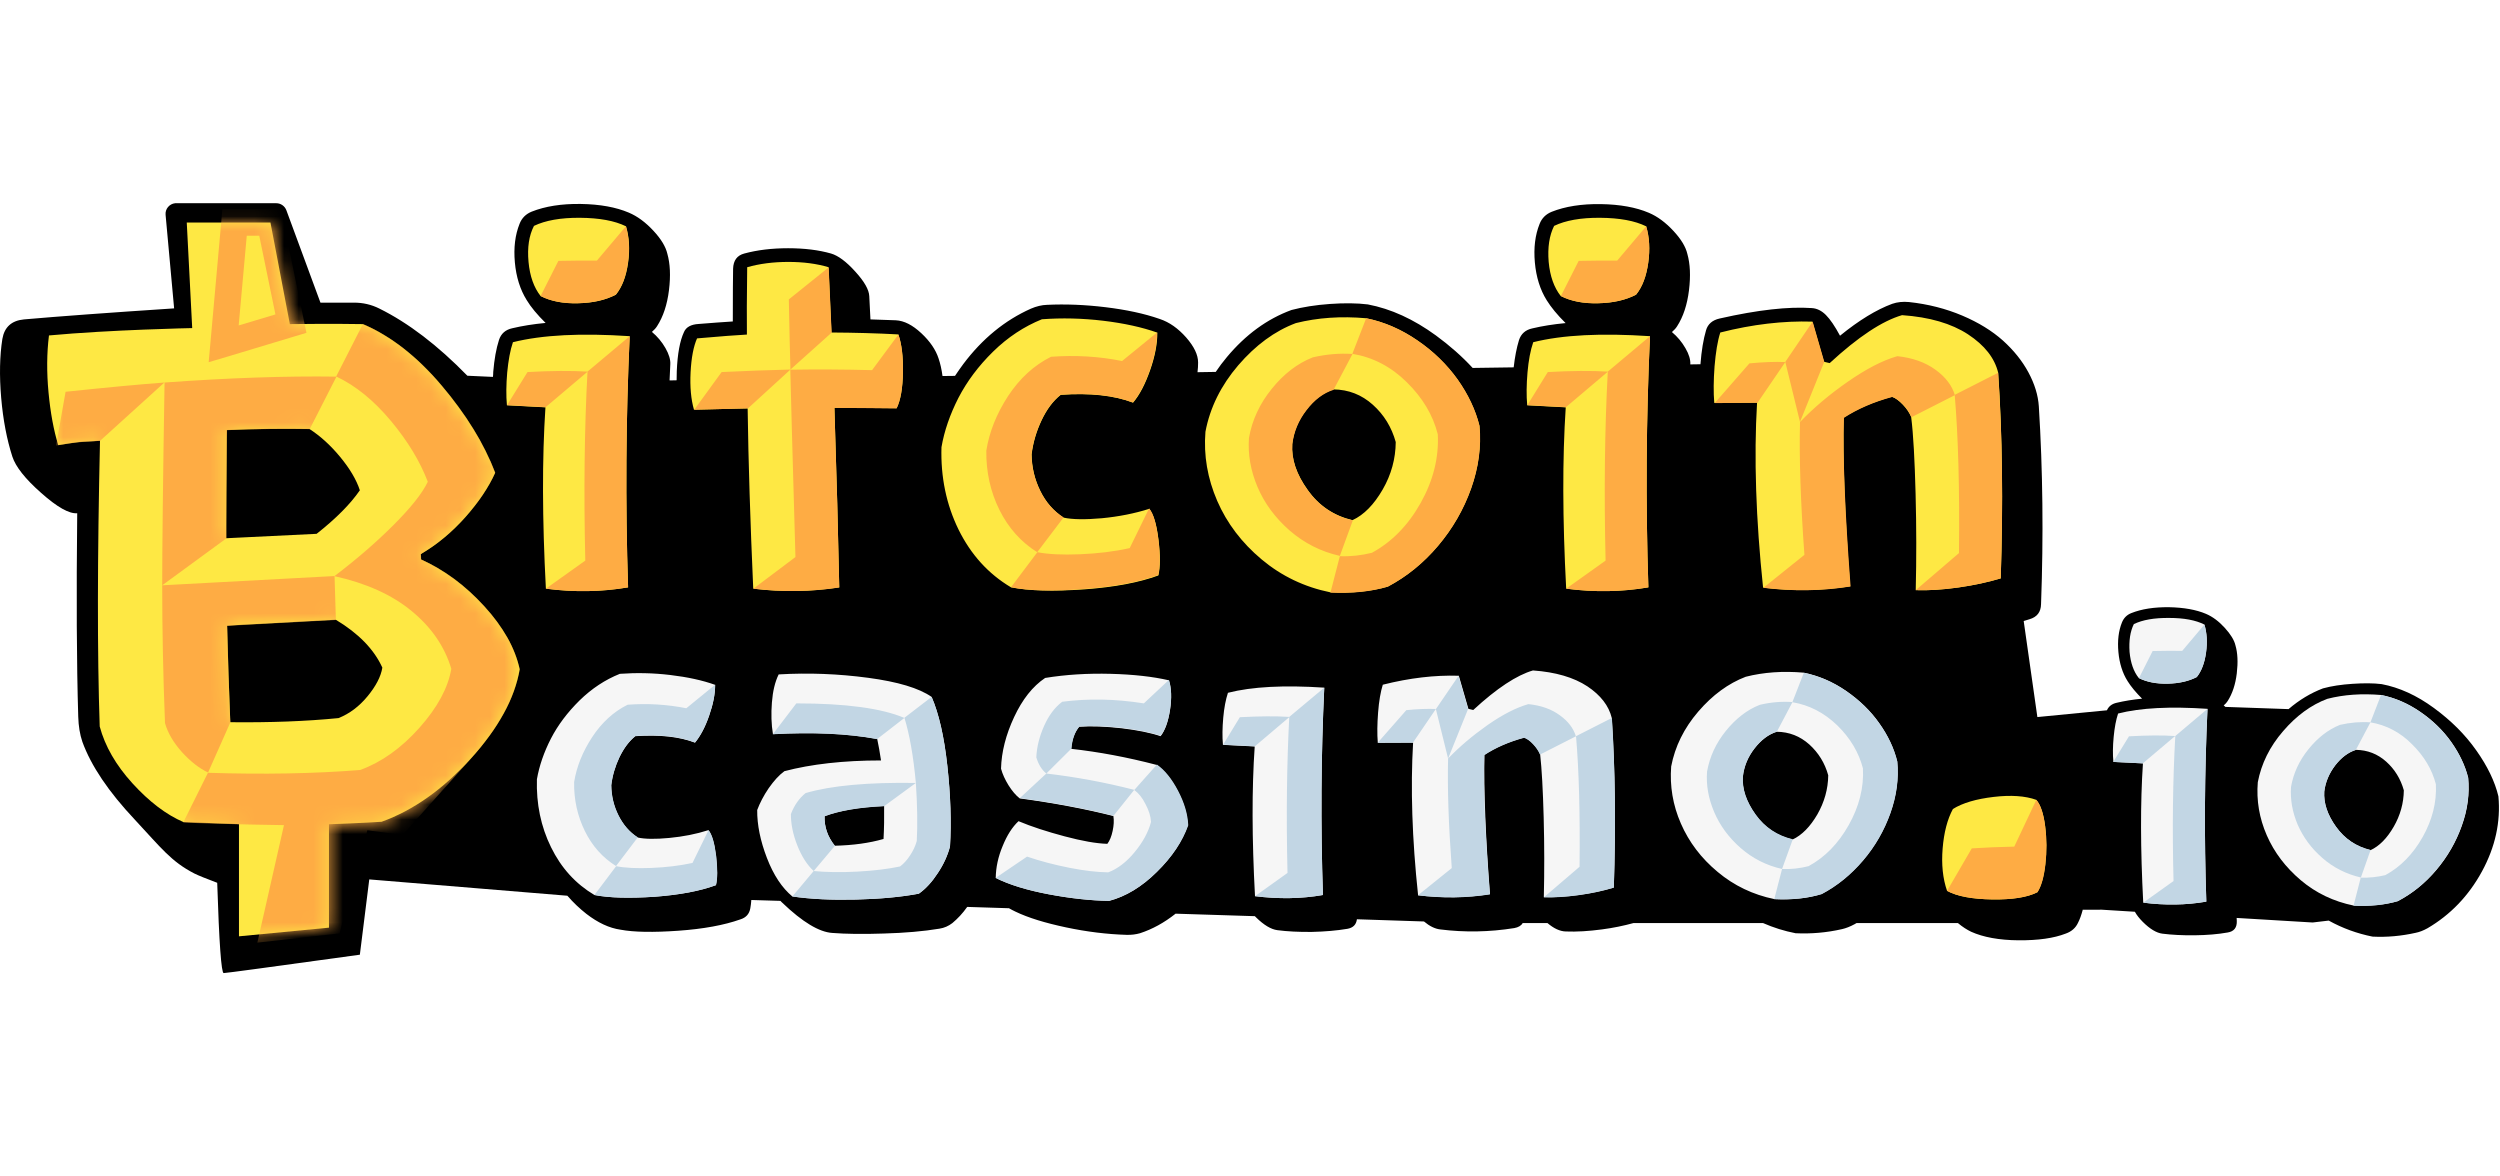
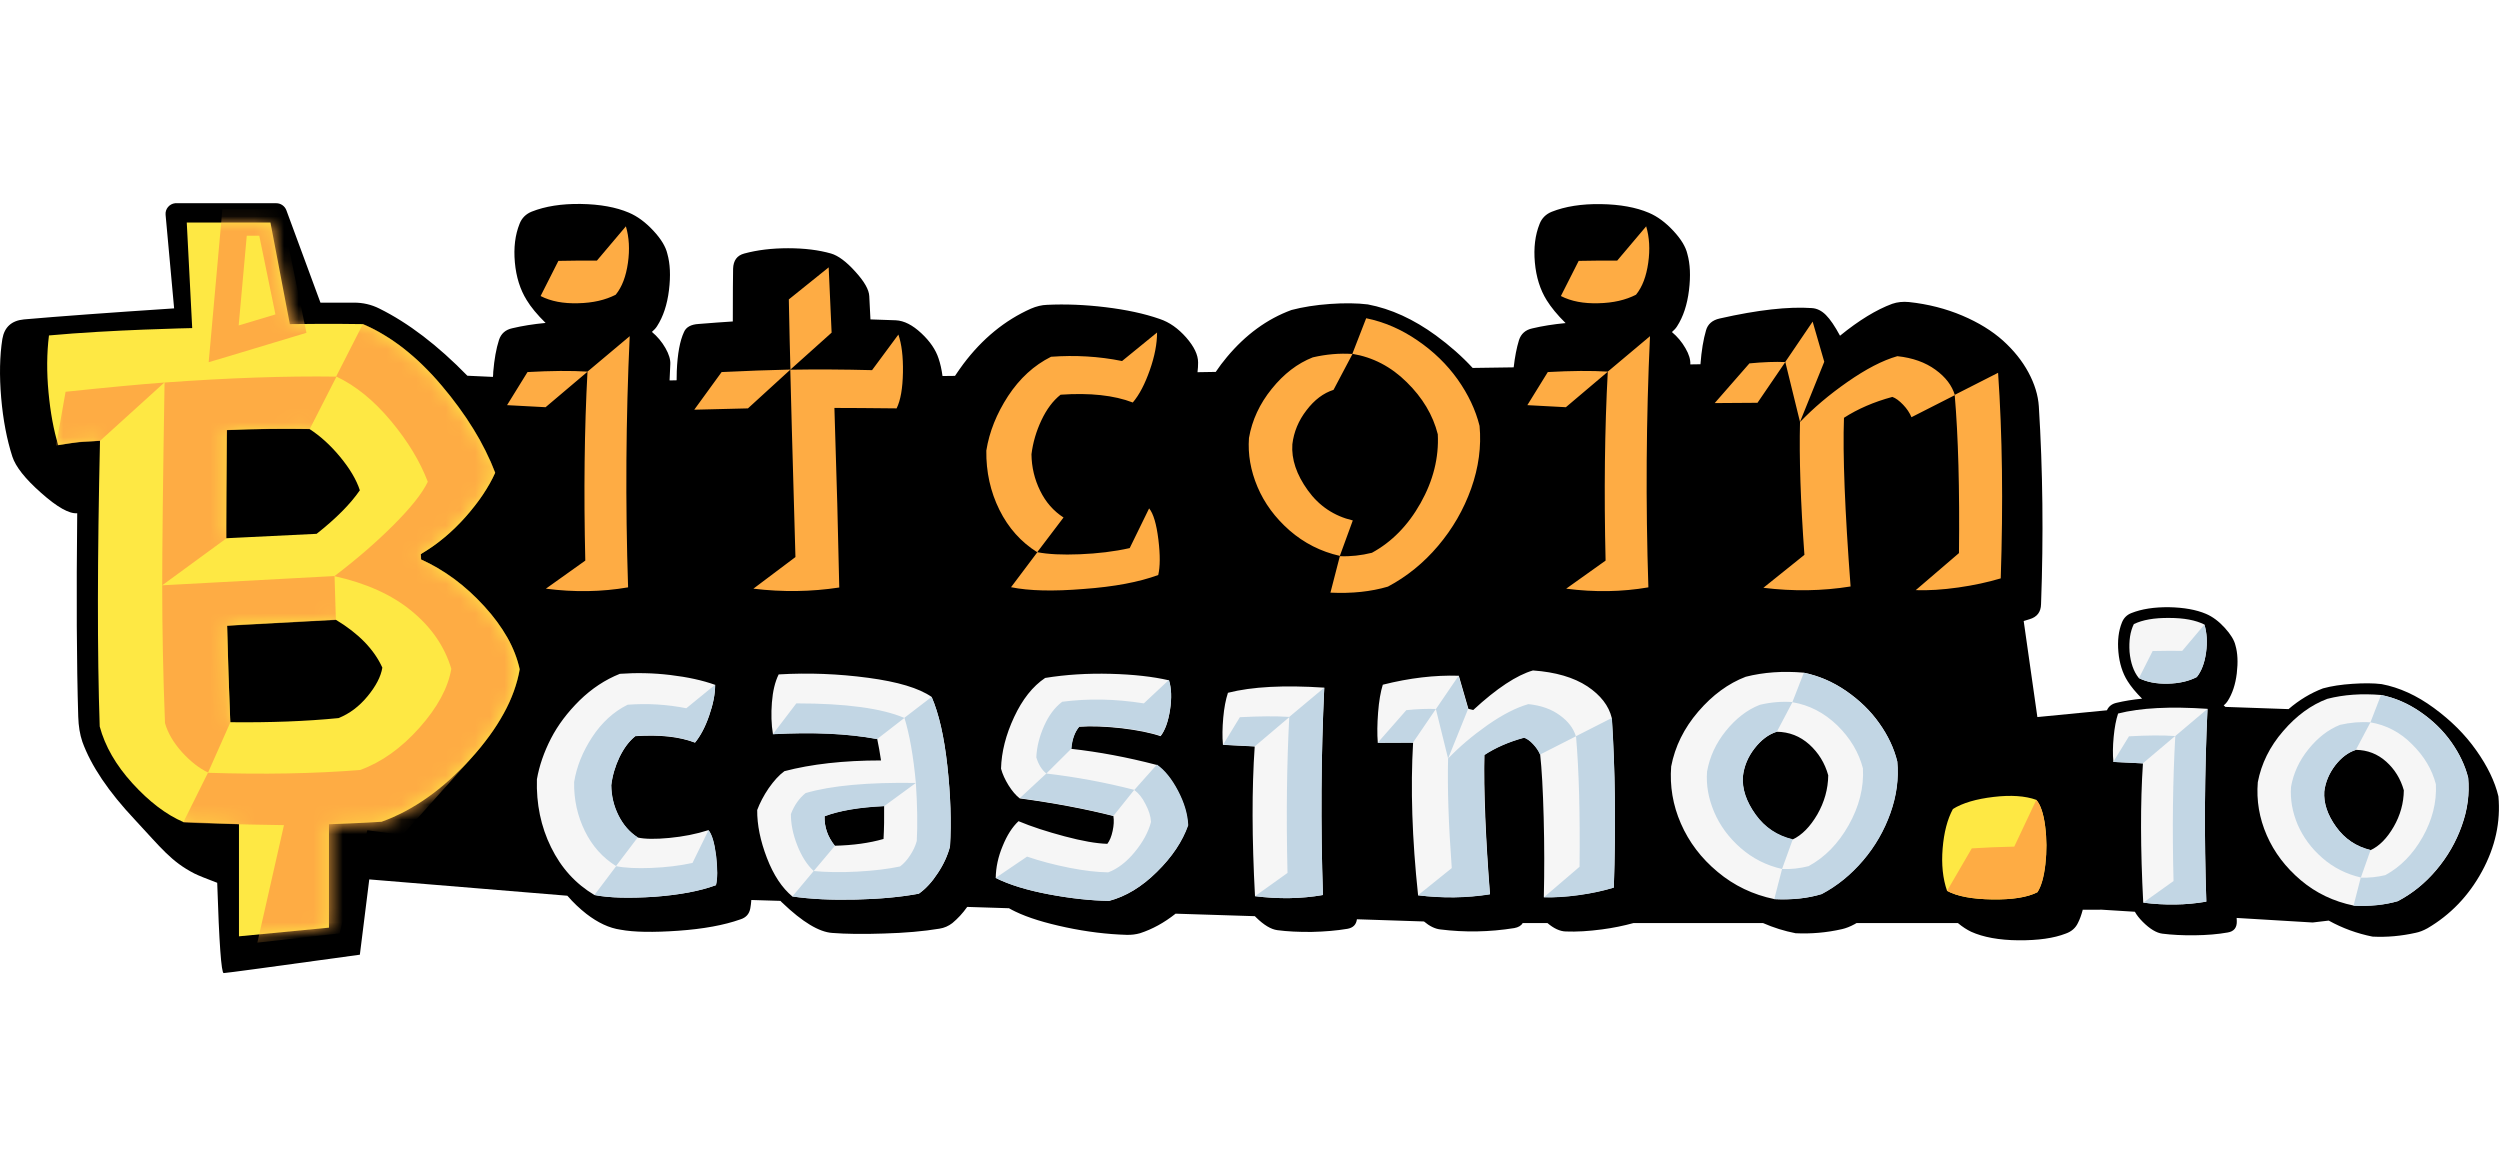
<svg xmlns="http://www.w3.org/2000/svg" version="1.0" id="Layer_1" x="0px" y="0px" viewBox="0 0 170 80" style="enable-background:new 0 0 170 80;" xml:space="preserve">
  <style type="text/css">
	.st0{fill-rule:evenodd;clip-rule:evenodd;}
	.st1{fill-rule:evenodd;clip-rule:evenodd;fill:#FEE844;}
	.st2{fill-rule:evenodd;clip-rule:evenodd;fill:#FFFFFF;filter:url(#Adobe_OpacityMaskFilter);}
	.st3{mask:url(#mask0_410_49971_00000026842945987911983550000005103698913234573472_);}
	.st4{fill-rule:evenodd;clip-rule:evenodd;fill:#FEAC44;}
	.st5{fill-rule:evenodd;clip-rule:evenodd;fill:#F6F6F6;}
	.st6{fill-rule:evenodd;clip-rule:evenodd;fill:#C2D6E4;}
</style>
  <g id="logo">
    <g id="Group_6">
      <path id="Path" class="st0" d="M141.62,61.89c-0.09,0.33-0.19,0.62-0.32,0.87c-0.16,0.34-0.43,0.58-0.82,0.72    c-0.82,0.32-1.89,0.47-3.22,0.46c-1.32-0.01-2.4-0.21-3.22-0.58c-0.29-0.14-0.59-0.33-0.9-0.59h-6.9    c-0.04,0.02-0.08,0.05-0.12,0.07c-0.31,0.17-0.6,0.28-0.86,0.34c-1.05,0.24-2.11,0.33-3.16,0.28c-0.77-0.15-1.5-0.38-2.21-0.69    h-8.82c-0.66,0.18-1.37,0.33-2.14,0.43c-0.9,0.12-1.72,0.17-2.46,0.14c-0.4-0.01-0.82-0.21-1.24-0.57h-1.69    c-0.1,0.18-0.3,0.29-0.57,0.34c-1.69,0.27-3.37,0.3-5.04,0.09c-0.35-0.04-0.72-0.22-1.1-0.54l-4.56-0.15    c-0.05,0.37-0.26,0.58-0.65,0.65c-0.72,0.12-1.52,0.19-2.41,0.21c-0.89,0.01-1.68-0.03-2.36-0.12c-0.43-0.06-0.91-0.35-1.43-0.86    c-0.03-0.03-0.06-0.06-0.09-0.09l-5.39-0.17c-0.78,0.62-1.59,1.06-2.42,1.33c-0.28,0.08-0.59,0.12-0.91,0.11    c-1.34-0.04-2.72-0.21-4.13-0.51c-1.41-0.3-2.56-0.65-3.43-1.07c-0.15-0.07-0.3-0.15-0.44-0.23l-2.84-0.09    c-0.31,0.44-0.65,0.8-1.01,1.1c-0.26,0.2-0.55,0.33-0.88,0.38c-1.09,0.18-2.35,0.29-3.78,0.33c-1.43,0.05-2.6,0.03-3.51-0.04    c-0.89-0.06-2.02-0.74-3.38-2.04c-0.05-0.04-0.09-0.09-0.14-0.14l-1.98-0.06c-0.01,0.2-0.04,0.39-0.07,0.57    c-0.07,0.38-0.29,0.63-0.68,0.75c-1.1,0.39-2.51,0.65-4.21,0.77c-1.71,0.12-3.02,0.1-3.93-0.07c-0.77-0.11-1.54-0.47-2.33-1.08    c-0.46-0.36-0.89-0.77-1.29-1.23L25.11,59.8l-0.64,5.12c-6.02,0.83-9.1,1.25-9.26,1.25c-0.16,0-0.31-2.05-0.44-6.14    c-0.77-0.29-1.29-0.5-1.55-0.63c-1.58-0.81-2.27-1.75-4.05-3.66c-1.79-1.9-2.98-3.67-3.57-5.3c-0.17-0.5-0.26-1.06-0.28-1.7    c-0.11-3.62-0.13-8.23-0.07-13.84c-0.54,0.05-1.36-0.41-2.45-1.38c-1.09-0.96-1.74-1.79-1.96-2.47c-0.37-1.15-0.63-2.48-0.76-4    c-0.13-1.51-0.1-2.85,0.08-4c0.14-0.81,0.63-1.25,1.47-1.33c2.41-0.21,5.81-0.46,10.21-0.75l-0.58-6.36    c-0.04-0.4,0.26-0.75,0.65-0.79c0.02,0,0.04,0,0.07,0h6.81c0.3,0,0.57,0.19,0.68,0.47l2.32,6.29h2.28c0.61,0,1.18,0.13,1.72,0.4    c1.98,0.98,3.97,2.5,5.99,4.57l1.74,0.08c0.01-0.11,0.02-0.22,0.02-0.34c0.07-0.85,0.2-1.58,0.39-2.17    c0.14-0.43,0.44-0.7,0.91-0.8c0.67-0.16,1.42-0.28,2.26-0.36c-0.57-0.56-1-1.08-1.29-1.56c-0.44-0.71-0.71-1.56-0.8-2.56    c-0.09-1,0.02-1.87,0.32-2.62c0.15-0.39,0.43-0.67,0.83-0.83c0.91-0.36,2.02-0.54,3.33-0.52c1.31,0.02,2.4,0.22,3.27,0.59    c0.59,0.25,1.14,0.66,1.67,1.23c0.53,0.57,0.84,1.09,0.95,1.57c0.19,0.67,0.23,1.49,0.11,2.47c-0.12,0.98-0.39,1.8-0.81,2.45    c-0.08,0.13-0.2,0.26-0.35,0.39c0.37,0.31,0.68,0.68,0.92,1.1c0.24,0.42,0.35,0.79,0.33,1.11c-0.02,0.37-0.03,0.73-0.05,1.09    l0.48-0.01c0-0.2,0-0.41,0.01-0.62c0.05-1.18,0.21-2.06,0.49-2.66c0.14-0.33,0.47-0.52,1-0.55c0.89-0.07,1.66-0.13,2.32-0.17    c0-1.86,0.01-3.06,0.02-3.59c0.02-0.56,0.27-0.9,0.76-1.03c0.89-0.24,1.88-0.36,2.98-0.36c1.1,0,2.08,0.12,2.92,0.36    c0.48,0.14,1.04,0.55,1.65,1.23c0.62,0.68,0.93,1.23,0.95,1.67l0.08,1.58c0.77,0.02,1.34,0.04,1.73,0.06    c0.56,0.03,1.13,0.32,1.73,0.88c0.6,0.56,0.98,1.13,1.17,1.71c0.12,0.35,0.21,0.75,0.27,1.2l0.85-0.01    c0.18-0.27,0.36-0.53,0.56-0.8c1.3-1.73,2.83-2.98,4.6-3.77c0.37-0.16,0.74-0.25,1.09-0.26c1.25-0.06,2.58-0.01,3.98,0.16    c1.4,0.17,2.63,0.43,3.69,0.8c0.66,0.22,1.25,0.64,1.8,1.26c0.54,0.62,0.81,1.18,0.81,1.7c0,0.21-0.01,0.43-0.04,0.66l1.24-0.02    c0.23-0.34,0.48-0.68,0.76-1.01c1.27-1.52,2.73-2.59,4.39-3.2c0.76-0.2,1.63-0.34,2.61-0.41c0.98-0.07,1.85-0.06,2.58,0.03    c1.58,0.3,3.12,1.01,4.63,2.11c0.93,0.68,1.77,1.42,2.5,2.21l2.79-0.04c0.08-0.71,0.2-1.33,0.36-1.85c0.14-0.43,0.44-0.7,0.91-0.8    c0.67-0.16,1.42-0.28,2.26-0.36c-0.57-0.56-0.99-1.08-1.29-1.56c-0.44-0.71-0.71-1.56-0.8-2.56c-0.09-1,0.02-1.87,0.32-2.62    c0.15-0.39,0.43-0.67,0.83-0.83c0.91-0.36,2.02-0.54,3.33-0.52c1.31,0.02,2.4,0.22,3.27,0.59c0.59,0.25,1.14,0.66,1.67,1.23    c0.53,0.57,0.84,1.09,0.95,1.57c0.19,0.67,0.23,1.49,0.11,2.47c-0.12,0.98-0.39,1.8-0.81,2.45c-0.08,0.13-0.2,0.26-0.35,0.39    c0.37,0.31,0.68,0.68,0.92,1.1c0.24,0.41,0.35,0.78,0.33,1.1l0.69-0.01c0.07-0.93,0.2-1.7,0.38-2.31c0.12-0.42,0.43-0.69,0.92-0.8    c2.6-0.59,4.69-0.82,6.27-0.71c0.35,0.02,0.67,0.18,0.96,0.47c0.29,0.29,0.61,0.76,0.96,1.41c1.29-1.05,2.47-1.77,3.55-2.17    c0.35-0.12,0.73-0.16,1.14-0.12c1.3,0.14,2.51,0.45,3.62,0.92c1.11,0.47,2.03,1.04,2.77,1.7c0.73,0.66,1.31,1.38,1.73,2.16    c0.42,0.78,0.66,1.55,0.71,2.32c0.27,4.34,0.32,8.82,0.15,13.44c-0.01,0.54-0.27,0.88-0.79,1.03c-0.13,0.04-0.26,0.08-0.39,0.12    l0.93,6.53l4.73-0.46c0.12-0.27,0.34-0.44,0.66-0.51c0.51-0.12,1.09-0.22,1.73-0.28c-0.43-0.43-0.76-0.83-0.99-1.2    c-0.34-0.54-0.55-1.2-0.62-1.97c-0.07-0.77,0.01-1.44,0.24-2.01c0.12-0.3,0.33-0.52,0.64-0.64c0.7-0.28,1.55-0.41,2.56-0.4    c1.01,0.02,1.85,0.17,2.51,0.45c0.45,0.19,0.88,0.51,1.28,0.95c0.4,0.44,0.65,0.84,0.73,1.2c0.15,0.51,0.18,1.14,0.09,1.9    c-0.09,0.75-0.3,1.38-0.62,1.88c-0.06,0.1-0.15,0.2-0.27,0.3c0.04,0.03,0.08,0.07,0.12,0.1l4.29,0.15    c0.72-0.62,1.5-1.09,2.34-1.41c0.58-0.16,1.25-0.26,2.01-0.31c0.76-0.05,1.42-0.05,1.98,0.02c1.21,0.23,2.39,0.77,3.55,1.62    c1.16,0.85,2.12,1.8,2.88,2.88c0.76,1.07,1.27,2.12,1.51,3.13c0.16,1.74-0.21,3.44-1.12,5.11c-0.91,1.67-2.15,2.95-3.7,3.86    c-0.29,0.16-0.55,0.26-0.8,0.31c-0.98,0.22-1.96,0.31-2.94,0.26c-1.05-0.21-2.04-0.57-2.98-1.09l-1.09,0.13l-5.17-0.31    c0,0.07,0.01,0.13,0.01,0.2c0.02,0.46-0.19,0.72-0.62,0.79c-0.67,0.12-1.42,0.18-2.24,0.19c-0.83,0.01-1.56-0.03-2.2-0.11    c-0.4-0.05-0.85-0.32-1.33-0.8c-0.24-0.24-0.42-0.47-0.54-0.69l-2.25-0.14H141.62z" />
      <g id="Group_5">
        <g id="B">
          <path id="Mask" class="st1" d="M12.47,55.9c-1.18-0.51-2.33-1.39-3.46-2.63c-1.13-1.24-1.87-2.53-2.23-3.87      c-0.17-4.99-0.16-11.47,0.02-19.44c-1.09,0.11-0.85-0.03-2.84,0.31c-0.31-1.01-0.53-2.2-0.66-3.58      c-0.13-1.38-0.12-2.67,0.03-3.88c4.21-0.39,9.74-0.5,9.74-0.5l-0.37-7.18h5.69l1.32,6.91c0,0,2.97-0.04,4.96,0      c1.9,0.81,3.68,2.2,5.35,4.17c1.67,1.97,2.89,3.95,3.65,5.94c-0.44,0.98-1.11,1.98-2.03,3.02c-0.92,1.03-1.93,1.87-3.03,2.51      l0.02,0.37c1.57,0.7,3,1.76,4.29,3.17c1.29,1.41,2.1,2.84,2.42,4.29c-0.34,1.97-1.45,4-3.33,6.08c-1.88,2.08-3.9,3.51-6.06,4.29      c-1.12,0.08-3.58,0.17-3.58,0.17v7.03l-6.12,0.59v-7.63C16.27,56.03,13.79,55.96,12.47,55.9z M15.38,36.6l6.15-0.3      c1.32-1.04,2.3-2.03,2.94-2.96c-0.23-0.71-0.68-1.47-1.34-2.27c-0.66-0.8-1.36-1.43-2.09-1.9c-1.76-0.03-3.63-0.01-5.62,0.07      C15.4,32.44,15.38,34.89,15.38,36.6z M15.66,49.11c2.69,0.03,5.14-0.06,7.36-0.28c0.75-0.3,1.4-0.79,1.97-1.48      c0.57-0.69,0.91-1.34,1.01-1.95c-0.56-1.24-1.62-2.33-3.17-3.26l-7.39,0.4C15.5,44.75,15.57,46.94,15.66,49.11z" />
          <defs>
            <filter id="Adobe_OpacityMaskFilter" filterUnits="userSpaceOnUse" x="3.81" y="14.22" width="31.55" height="49.88">
              <feColorMatrix type="matrix" values="1 0 0 0 0  0 1 0 0 0  0 0 1 0 0  0 0 0 1 0" />
            </filter>
          </defs>
          <mask maskUnits="userSpaceOnUse" x="3.81" y="14.22" width="31.55" height="49.88" id="mask0_410_49971_00000026842945987911983550000005103698913234573472_">
            <path id="Mask_2_00000141443149738666444000000015666368273603530383_" class="st2" d="M12.47,55.9       c-1.18-0.51-2.33-1.39-3.46-2.63c-1.13-1.24-1.87-2.53-2.23-3.87c-0.17-4.99-0.16-11.47,0.02-19.44       c-1.09,0.11-0.85-0.03-2.84,0.31c-0.31-1.01-0.53-2.2-0.66-3.58c-0.13-1.38-0.12-2.67,0.03-3.88c4.21-0.39,9.74-0.5,9.74-0.5       l-0.37-7.18h5.69l1.32,6.91c0,0,2.97-0.04,4.96,0c1.9,0.81,3.68,2.2,5.35,4.17c1.67,1.97,2.89,3.95,3.65,5.94       c-0.44,0.98-1.11,1.98-2.03,3.02c-0.92,1.03-1.93,1.87-3.03,2.51l0.02,0.37c1.57,0.7,3,1.76,4.29,3.17       c1.29,1.41,2.1,2.84,2.42,4.29c-0.34,1.97-1.45,4-3.33,6.08c-1.88,2.08-3.9,3.51-6.06,4.29c-1.12,0.08-3.58,0.17-3.58,0.17       v7.03l-6.12,0.59v-7.63C16.27,56.03,13.79,55.96,12.47,55.9z M15.38,36.6l6.15-0.3c1.32-1.04,2.3-2.03,2.94-2.96       c-0.23-0.71-0.68-1.47-1.34-2.27c-0.66-0.8-1.36-1.43-2.09-1.9c-1.76-0.03-3.63-0.01-5.62,0.07       C15.4,32.44,15.38,34.89,15.38,36.6z M15.66,49.11c2.69,0.03,5.14-0.06,7.36-0.28c0.75-0.3,1.4-0.79,1.97-1.48       c0.57-0.69,0.91-1.34,1.01-1.95c-0.56-1.24-1.62-2.33-3.17-3.26l-7.39,0.4C15.5,44.75,15.57,46.94,15.66,49.11z" />
          </mask>
          <g class="st3">
            <path id="B_2" class="st4" d="M15.95,14.22h-0.83l-0.07,0.82l-0.74,8.26l-0.12,1.33l1.28-0.38l4.58-1.38l0.79-0.24l-0.17-0.81       l-1.42-6.88l-0.15-0.72h-0.74H15.95z M16.23,22.13l0.55-6.1h0.85l1.1,5.35L16.23,22.13z M32.93,41.21       c-1.29-1.41-2.72-2.47-4.29-3.17l-0.02-0.37c1.1-0.64,2.11-1.47,3.03-2.51c0.92-1.03,1.59-2.04,2.03-3.02       c-0.76-1.99-1.98-3.97-3.65-5.94c-1.67-1.97-3.45-3.36-5.35-4.17l-1.82,3.57c1.32,0.62,2.56,1.63,3.72,3.02       c1.16,1.39,1.99,2.77,2.51,4.14c-0.37,0.78-1.15,1.76-2.33,2.94s-2.52,2.34-4.01,3.47l-11.72,0.63l4.36-3.19       c0-1.71,0.02-4.16,0.05-7.36c1.99-0.08,3.86-0.1,5.62-0.07l1.82-3.57c-3.48-0.05-7.37,0.09-11.68,0.4       c-1.65,0.12-3.89,0.33-6.74,0.63l-0.65,3.66c1.34-0.23,1.74-0.25,2.2-0.27c0.22-0.01,0.45-0.02,0.8-0.06L11.19,26       c-0.11,6.68-0.16,11.28-0.16,13.8c0,2.97,0.06,6.09,0.19,9.37c0.19,0.67,0.57,1.32,1.15,1.97c0.58,0.64,1.18,1.11,1.78,1.39       l1.51-3.4c-0.09-2.18-0.16-4.37-0.21-6.57l7.39-0.4l-0.09-2.98c2.16,0.48,3.91,1.27,5.24,2.37c1.34,1.1,2.24,2.4,2.7,3.93       c-0.22,1.29-0.94,2.63-2.17,4.01c-1.23,1.38-2.57,2.34-4.03,2.87c-3.14,0.25-6.59,0.31-10.35,0.19l-1.68,3.38       c2.45,0.12,6.85,0.18,6.85,0.18L17.5,64.1l5.59-0.63l1.89-7.01l2.39,0.32c0,0,2.77-3.1,4.65-5.19       c1.88-2.08,2.99-4.11,3.33-6.08C35.03,44.06,34.22,42.63,32.93,41.21z" />
          </g>
        </g>
      </g>
      <g id="Group">
-         <path id="itcoin" class="st1" d="M36.31,15.36c0.77-0.37,1.81-0.56,3.13-0.55c1.32,0.01,2.36,0.2,3.13,0.58     c0.22,0.74,0.27,1.57,0.14,2.48c-0.13,0.92-0.4,1.64-0.83,2.17c-0.7,0.36-1.55,0.56-2.56,0.58c-1.01,0.03-1.86-0.14-2.56-0.49     c-0.45-0.57-0.73-1.34-0.82-2.32C35.85,16.83,35.97,16.02,36.31,15.36z M42.82,22.86c-0.26,5.6-0.3,11.29-0.11,17.08     c-1.8,0.31-3.66,0.34-5.59,0.09c-0.25-4.74-0.26-8.85-0.03-12.33l-2.62-0.14c-0.06-0.67-0.05-1.41,0.02-2.23     c0.08-0.82,0.2-1.51,0.39-2.06C36.88,22.77,39.53,22.64,42.82,22.86z M61.09,22.74c0.22,0.64,0.33,1.49,0.31,2.58     c-0.02,1.08-0.16,1.89-0.43,2.44c-1.82-0.02-3.23-0.03-4.23-0.03c0.15,4.63,0.26,8.7,0.33,12.21c-1.91,0.3-3.86,0.33-5.85,0.09     c-0.2-4.52-0.33-8.6-0.38-12.26l-3.65,0.09c-0.2-0.7-0.28-1.54-0.23-2.54c0.05-0.99,0.2-1.77,0.44-2.31     c1.63-0.14,2.76-0.23,3.39-0.26c-0.01-1.01-0.01-2.54,0.02-4.58c0.85-0.24,1.78-0.36,2.8-0.36c1.02,0,1.93,0.12,2.73,0.36     l0.2,4.44C58.1,22.62,59.62,22.66,61.09,22.74z M68.75,39.94c-1.55-0.92-2.73-2.23-3.57-3.93c-0.83-1.7-1.22-3.57-1.16-5.6     c0.19-1.11,0.58-2.23,1.15-3.35c0.58-1.12,1.36-2.17,2.36-3.15c1-0.98,2.11-1.71,3.32-2.2c1.35-0.1,2.74-0.07,4.16,0.1     c1.42,0.17,2.65,0.44,3.69,0.81c0,0.76-0.16,1.61-0.49,2.55c-0.33,0.94-0.71,1.68-1.16,2.21c-1.29-0.49-2.93-0.67-4.92-0.53     c-0.52,0.41-0.95,0.99-1.3,1.73c-0.35,0.74-0.58,1.51-0.68,2.32c0.01,0.88,0.21,1.71,0.59,2.48c0.38,0.78,0.91,1.38,1.59,1.82     c0.6,0.13,1.46,0.14,2.6,0.04c1.14-0.11,2.21-0.32,3.22-0.64c0.29,0.35,0.5,1.06,0.63,2.12c0.13,1.06,0.12,1.86-0.01,2.41     c-1.3,0.48-2.99,0.8-5.07,0.95C71.62,40.22,69.97,40.18,68.75,39.94z M90.47,40.28c-1.77-0.36-3.33-1.11-4.68-2.24     c-1.35-1.13-2.36-2.46-3.02-3.98c-0.66-1.53-0.93-3.09-0.8-4.7c0.31-1.65,1.06-3.15,2.23-4.52c1.18-1.37,2.48-2.33,3.92-2.87     c1.48-0.37,3.07-0.48,4.77-0.33c1.23,0.25,2.4,0.76,3.49,1.51c1.1,0.75,2,1.64,2.73,2.65c0.72,1.02,1.22,2.07,1.49,3.16     c0.13,1.4-0.06,2.82-0.57,4.26c-0.51,1.43-1.26,2.73-2.25,3.9c-0.99,1.17-2.13,2.09-3.41,2.77     C93.23,40.22,91.93,40.35,90.47,40.28z M91.97,35.37c0.78-0.36,1.46-1.06,2.05-2.08c0.59-1.02,0.88-2.1,0.89-3.23     c-0.28-1.01-0.8-1.86-1.56-2.54c-0.76-0.68-1.65-1.03-2.68-1.04c-0.69,0.22-1.3,0.68-1.84,1.39c-0.54,0.7-0.86,1.47-0.96,2.31     c-0.07,1.02,0.28,2.06,1.05,3.13C89.68,34.39,90.7,35.07,91.97,35.37z M105.68,15.36c0.77-0.37,1.81-0.56,3.13-0.55     c1.32,0.01,2.36,0.2,3.13,0.58c0.22,0.74,0.27,1.57,0.14,2.48c-0.13,0.92-0.4,1.64-0.83,2.17c-0.7,0.36-1.55,0.56-2.56,0.58     c-1.01,0.03-1.86-0.14-2.56-0.49c-0.45-0.57-0.73-1.34-0.82-2.32C105.23,16.83,105.35,16.02,105.68,15.36z M112.2,22.86     c-0.26,5.6-0.3,11.29-0.11,17.08c-1.8,0.31-3.66,0.34-5.59,0.09c-0.25-4.74-0.26-8.85-0.03-12.33l-2.62-0.14     c-0.06-0.67-0.05-1.41,0.02-2.23s0.2-1.51,0.39-2.06C106.26,22.77,108.91,22.64,112.2,22.86z M135.88,25.36     c0.28,4.19,0.34,8.85,0.17,13.97c-0.87,0.26-1.83,0.47-2.89,0.62c-1.06,0.15-2.02,0.21-2.89,0.18c0.05-2.09,0.05-4.28-0.01-6.56     c-0.06-2.28-0.15-4.02-0.3-5.21c-0.12-0.29-0.31-0.58-0.57-0.85c-0.26-0.27-0.5-0.45-0.74-0.53c-1.26,0.34-2.36,0.82-3.29,1.42     c-0.05,3.02,0.1,6.84,0.45,11.47c-1.93,0.31-3.9,0.34-5.92,0.09c-0.49-4.67-0.63-8.86-0.41-12.58l-2.91,0.02     c-0.06-0.72-0.05-1.55,0.02-2.49c0.08-0.94,0.2-1.71,0.39-2.3c2.2-0.56,4.29-0.8,6.26-0.74l0.79,2.73l0.39,0.09     c1.94-1.79,3.58-2.87,4.92-3.26c1.87,0.13,3.36,0.57,4.48,1.3C134.96,23.48,135.64,24.35,135.88,25.36z" />
        <path id="itcoin_2" class="st4" d="M36.76,20.13l1.21-2.39c1.08-0.02,1.95-0.03,2.62-0.02l1.97-2.33     c0.22,0.74,0.27,1.57,0.14,2.48c-0.13,0.92-0.4,1.64-0.83,2.17c-0.7,0.36-1.55,0.56-2.56,0.58     C38.31,20.65,37.46,20.49,36.76,20.13z M42.82,22.86c-0.26,5.6-0.3,11.29-0.11,17.08c-1.8,0.31-3.66,0.34-5.59,0.09l2.68-1.91     c-0.11-4.68-0.06-8.96,0.15-12.85L42.82,22.86z M35.87,25.3c1.61-0.09,2.97-0.1,4.09-0.03l-2.86,2.42l-2.62-0.14L35.87,25.3z      M53.75,25.13c-0.03-1.02-0.07-2.61-0.11-4.77l2.71-2.18l0.2,4.44L53.75,25.13z M51.23,40.03l2.86-2.15     c-0.21-7.43-0.33-11.68-0.35-12.74c1.77-0.03,3.62-0.02,5.56,0.03l1.79-2.42c0.22,0.64,0.33,1.49,0.31,2.58     c-0.02,1.08-0.16,1.89-0.43,2.44c-1.82-0.02-3.23-0.03-4.23-0.03c0.15,4.63,0.26,8.7,0.33,12.21     C55.17,40.24,53.22,40.27,51.23,40.03z M53.75,25.13l-2.89,2.64l-3.65,0.09l1.86-2.56C50.75,25.22,52.31,25.16,53.75,25.13z      M72.12,26.84c-0.52,0.41-0.95,0.99-1.3,1.73c-0.35,0.74-0.58,1.51-0.68,2.32c0.01,0.88,0.21,1.71,0.59,2.48     c0.38,0.78,0.91,1.38,1.59,1.82l-1.79,2.36c-1.1-0.69-1.96-1.65-2.57-2.88c-0.61-1.23-0.91-2.58-0.89-4.03     c0.2-1.27,0.7-2.51,1.48-3.71c0.79-1.2,1.76-2.09,2.92-2.67c1.64-0.12,3.25-0.03,4.83,0.29l2.38-1.94c0,0.76-0.16,1.61-0.49,2.55     c-0.33,0.94-0.71,1.68-1.16,2.21C75.76,26.88,74.11,26.7,72.12,26.84z M68.75,39.93l1.79-2.38c0.73,0.14,1.69,0.19,2.89,0.14     c1.2-0.05,2.33-0.18,3.39-0.42l1.32-2.7c0.29,0.35,0.5,1.06,0.63,2.12c0.13,1.06,0.12,1.86-0.01,2.41     c-1.3,0.48-2.99,0.8-5.07,0.95C71.62,40.22,69.97,40.18,68.75,39.93z M91.96,24.06l0.94-2.42c1.23,0.25,2.4,0.76,3.49,1.51     c1.1,0.75,2.01,1.64,2.73,2.65c0.72,1.02,1.22,2.07,1.49,3.16c0.13,1.4-0.06,2.82-0.57,4.26c-0.51,1.43-1.26,2.73-2.25,3.9     c-0.99,1.17-2.13,2.09-3.41,2.77c-1.15,0.34-2.45,0.48-3.91,0.41l0.64-2.48c0.73,0.03,1.45-0.05,2.18-0.23     c1.34-0.73,2.45-1.85,3.31-3.38c0.86-1.53,1.25-3.09,1.17-4.68c-0.33-1.31-1.04-2.49-2.11-3.54     C94.59,24.93,93.35,24.29,91.96,24.06z M91.11,37.8c-1.29-0.29-2.43-0.87-3.42-1.73c-0.98-0.86-1.71-1.85-2.18-2.96     c-0.47-1.11-0.66-2.22-0.58-3.33c0.21-1.21,0.73-2.33,1.55-3.34c0.82-1.02,1.75-1.73,2.79-2.14c0.91-0.21,1.81-0.29,2.7-0.23     l-1.29,2.44c-0.69,0.22-1.3,0.68-1.84,1.39c-0.54,0.7-0.86,1.47-0.96,2.31c-0.07,1.02,0.28,2.06,1.05,3.13     c0.77,1.07,1.79,1.75,3.06,2.05L91.11,37.8z M106.14,20.13l1.21-2.39c1.08-0.02,1.95-0.03,2.62-0.02l1.97-2.33     c0.22,0.74,0.27,1.57,0.14,2.48c-0.13,0.92-0.4,1.64-0.83,2.17c-0.7,0.36-1.55,0.56-2.56,0.58     C107.69,20.65,106.84,20.49,106.14,20.13z M112.2,22.86c-0.26,5.6-0.3,11.29-0.11,17.08c-1.8,0.31-3.66,0.34-5.59,0.09l2.68-1.91     c-0.11-4.68-0.06-8.96,0.15-12.85L112.2,22.86z M105.25,25.3c1.61-0.09,2.97-0.1,4.09-0.03l-2.86,2.42l-2.62-0.14L105.25,25.3z      M122.4,28.69l-1-4.08l1.86-2.74l0.79,2.73L122.4,28.69z M119.91,39.97l2.79-2.24c-0.26-3.59-0.36-6.6-0.3-9.03     c0.91-0.95,1.98-1.86,3.23-2.73s2.37-1.46,3.39-1.75c1.04,0.11,1.9,0.42,2.59,0.92s1.13,1.08,1.32,1.73l-2.95,1.5     c-0.12-0.29-0.31-0.58-0.57-0.85c-0.26-0.27-0.5-0.45-0.73-0.53c-1.26,0.34-2.36,0.82-3.29,1.42c-0.09,2.49,0.06,6.32,0.45,11.47     C123.91,40.19,121.93,40.22,119.91,39.97z M118.96,24.71c0.94-0.09,1.75-0.12,2.44-0.09l-1.89,2.77l-2.91,0.02L118.96,24.71z      M136.05,39.33c-0.87,0.26-1.83,0.47-2.89,0.62c-1.06,0.15-2.02,0.21-2.89,0.18l2.94-2.52c0.05-4.36-0.05-7.95-0.29-10.76     l2.95-1.5C136.16,29.55,136.22,34.21,136.05,39.33z" />
      </g>
      <g id="Group_2">
        <path id="casino" class="st5" d="M40.42,60.86c-1.28-0.76-2.26-1.84-2.95-3.25c-0.69-1.4-1.01-2.95-0.96-4.62     c0.16-0.92,0.48-1.84,0.95-2.76c0.48-0.93,1.13-1.79,1.95-2.6c0.83-0.81,1.74-1.41,2.74-1.81c1.12-0.08,2.26-0.06,3.43,0.08     c1.17,0.14,2.19,0.36,3.05,0.67c0,0.63-0.14,1.33-0.41,2.1c-0.27,0.78-0.59,1.38-0.96,1.83c-1.07-0.41-2.42-0.55-4.06-0.44     c-0.43,0.34-0.78,0.82-1.08,1.43c-0.29,0.61-0.48,1.25-0.56,1.91c0.01,0.73,0.17,1.41,0.49,2.05c0.32,0.64,0.75,1.14,1.31,1.5     c0.49,0.11,1.21,0.12,2.15,0.03c0.94-0.09,1.82-0.26,2.66-0.53c0.24,0.29,0.41,0.88,0.52,1.75c0.1,0.88,0.1,1.54-0.01,1.99     c-1.08,0.4-2.47,0.66-4.18,0.79C42.79,61.09,41.43,61.06,40.42,60.86z M63.35,47.39c0.49,1.13,0.85,2.69,1.07,4.69     c0.22,2,0.28,3.83,0.18,5.48c-0.16,0.61-0.43,1.21-0.83,1.81c-0.39,0.6-0.82,1.07-1.29,1.4c-1.22,0.23-2.65,0.36-4.28,0.4     c-1.64,0.04-3.08-0.03-4.32-0.21c-0.7-0.58-1.28-1.45-1.73-2.62c-0.45-1.17-0.67-2.26-0.66-3.26c0.18-0.48,0.44-0.98,0.78-1.48     c0.35-0.5,0.7-0.89,1.07-1.16c1.83-0.48,4.02-0.73,6.57-0.73c-0.08-0.55-0.17-1.04-0.26-1.46c-2.02-0.37-4.38-0.48-7.09-0.33     c-0.11-0.67-0.13-1.38-0.07-2.15c0.06-0.77,0.21-1.4,0.46-1.91c2.03-0.12,4.06-0.04,6.08,0.23     C61.05,46.36,62.49,46.79,63.35,47.39z M60.08,57.05c0.04-0.72,0.05-1.46,0.04-2.24c-1.7,0.08-3.05,0.31-4.05,0.69     c-0.02,0.73,0.21,1.4,0.7,2.01C58,57.48,59.11,57.33,60.08,57.05z M75.42,61.26c-1.26-0.02-2.63-0.17-4.11-0.45     c-1.48-0.28-2.68-0.65-3.6-1.11c0.01-0.71,0.16-1.43,0.47-2.17c0.3-0.74,0.66-1.3,1.08-1.69c0.88,0.37,1.93,0.71,3.13,1.03     c1.2,0.32,2.17,0.49,2.91,0.51c0.16-0.21,0.28-0.5,0.36-0.88c0.08-0.37,0.1-0.71,0.05-1.01c-1.89-0.48-4.01-0.88-6.37-1.2     c-0.27-0.21-0.52-0.51-0.76-0.89c-0.24-0.39-0.41-0.76-0.51-1.13c0.03-1.14,0.33-2.31,0.89-3.51c0.56-1.2,1.26-2.09,2.11-2.66     c1.41-0.23,2.89-0.32,4.45-0.28c1.56,0.04,2.88,0.19,3.96,0.44c0.18,0.55,0.2,1.23,0.08,2.03c-0.13,0.8-0.34,1.39-0.64,1.77     c-0.68-0.23-1.57-0.41-2.66-0.54c-1.09-0.12-2.05-0.16-2.88-0.1c-0.31,0.37-0.49,0.87-0.54,1.5c1.88,0.21,3.81,0.57,5.8,1.09     c0.53,0.37,1.01,0.96,1.44,1.78c0.43,0.82,0.66,1.6,0.69,2.35c-0.38,1.08-1.08,2.14-2.12,3.16     C77.65,60.3,76.56,60.96,75.42,61.26z M90.05,46.76c-0.22,4.62-0.25,9.32-0.09,14.1c-1.48,0.26-3.02,0.28-4.62,0.08     c-0.21-3.91-0.22-7.3-0.02-10.18l-2.16-0.11c-0.05-0.55-0.04-1.16,0.02-1.84c0.06-0.68,0.17-1.24,0.32-1.7     C85.15,46.69,87.33,46.58,90.05,46.76z M109.6,48.82c0.23,3.46,0.28,7.3,0.14,11.53c-0.72,0.22-1.51,0.39-2.38,0.51     c-0.87,0.12-1.67,0.17-2.38,0.15c0.04-1.73,0.04-3.53-0.01-5.42c-0.05-1.88-0.13-3.32-0.24-4.3c-0.1-0.24-0.26-0.47-0.47-0.7     c-0.21-0.23-0.42-0.37-0.61-0.44c-1.04,0.28-1.95,0.68-2.71,1.18c-0.04,2.49,0.08,5.65,0.38,9.47c-1.59,0.26-3.22,0.28-4.89,0.08     c-0.41-3.85-0.52-7.31-0.34-10.38l-2.4,0.01c-0.05-0.59-0.04-1.28,0.02-2.06c0.06-0.78,0.17-1.41,0.32-1.89     c1.82-0.46,3.54-0.66,5.17-0.61l0.65,2.25l0.33,0.08c1.6-1.48,2.96-2.37,4.06-2.69c1.54,0.11,2.77,0.47,3.7,1.08     C108.84,47.27,109.4,47.99,109.6,48.82z M120.66,61.14c-1.46-0.3-2.75-0.92-3.86-1.85c-1.12-0.93-1.95-2.03-2.5-3.29     c-0.55-1.26-0.76-2.55-0.66-3.88c0.26-1.36,0.87-2.6,1.84-3.73c0.97-1.13,2.05-1.92,3.23-2.37c1.22-0.31,2.53-0.4,3.94-0.28     c1.02,0.21,1.98,0.62,2.88,1.24c0.9,0.62,1.66,1.35,2.25,2.19c0.6,0.84,1.01,1.71,1.23,2.61c0.11,1.16-0.05,2.33-0.47,3.51     c-0.42,1.18-1.04,2.26-1.86,3.22c-0.82,0.96-1.75,1.72-2.81,2.28C122.93,61.09,121.86,61.2,120.66,61.14z M121.89,57.09     c0.64-0.3,1.2-0.87,1.69-1.71c0.48-0.84,0.73-1.73,0.74-2.66c-0.23-0.83-0.66-1.53-1.29-2.1c-0.63-0.56-1.36-0.85-2.21-0.86     c-0.57,0.18-1.07,0.56-1.52,1.14c-0.45,0.58-0.71,1.21-0.79,1.91c-0.06,0.84,0.23,1.7,0.86,2.58     C120,56.28,120.84,56.84,121.89,57.09z" />
        <path id="casino_2" class="st6" d="M43.21,50.05c-0.43,0.34-0.78,0.82-1.08,1.43c-0.29,0.61-0.48,1.25-0.56,1.91     c0.01,0.73,0.17,1.41,0.49,2.05c0.32,0.64,0.75,1.14,1.31,1.5l-1.48,1.95c-0.91-0.57-1.62-1.36-2.12-2.38     c-0.5-1.02-0.75-2.13-0.73-3.33c0.17-1.05,0.58-2.07,1.23-3.06c0.65-0.99,1.46-1.73,2.41-2.2c1.35-0.1,2.68-0.02,3.99,0.24     l1.96-1.6c0,0.63-0.14,1.33-0.41,2.1c-0.27,0.78-0.59,1.38-0.96,1.83C46.21,50.08,44.85,49.93,43.21,50.05z M40.42,60.86     l1.48-1.96c0.6,0.12,1.4,0.16,2.39,0.12s1.93-0.15,2.8-0.34l1.09-2.23c0.24,0.29,0.41,0.88,0.52,1.75     c0.1,0.88,0.1,1.54-0.01,1.99c-1.08,0.4-2.47,0.66-4.18,0.79C42.79,61.09,41.43,61.06,40.42,60.86z M63.35,47.39     c0.49,1.13,0.85,2.69,1.07,4.69c0.22,2,0.28,3.83,0.18,5.48c-0.16,0.61-0.43,1.21-0.83,1.81c-0.39,0.6-0.82,1.07-1.29,1.4     c-1.22,0.23-2.65,0.36-4.28,0.4c-1.64,0.04-3.08-0.03-4.32-0.21l1.45-1.73c0.84,0.08,1.83,0.1,2.96,0.04     c1.13-0.06,2.11-0.18,2.91-0.35c0.25-0.18,0.48-0.44,0.69-0.76c0.21-0.32,0.36-0.64,0.45-0.97c0.06-1.08,0.04-2.39-0.06-3.94     c-0.17-1.83-0.43-3.31-0.78-4.44L63.35,47.39z M52.55,49.93l1.6-2.1c3.35,0,5.8,0.33,7.35,0.99l-1.86,1.44     C57.63,49.88,55.26,49.78,52.55,49.93z M60.12,54.82c-1.7,0.08-3.05,0.31-4.05,0.69c-0.02,0.73,0.21,1.4,0.7,2.01l-1.44,1.71     c-0.46-0.43-0.83-1.02-1.12-1.76c-0.29-0.74-0.43-1.44-0.43-2.11c0.23-0.61,0.57-1.08,1-1.43c1.73-0.51,4.23-0.74,7.5-0.69     L60.12,54.82z M73.4,49.4c-0.31,0.37-0.49,0.87-0.54,1.5l-1.71,1.7c-0.32-0.26-0.54-0.63-0.68-1.1c0.03-0.71,0.21-1.42,0.53-2.14     c0.32-0.72,0.73-1.26,1.23-1.64c1.76-0.23,3.61-0.2,5.55,0.11l1.71-1.6c0.17,0.55,0.2,1.23,0.07,2.03     c-0.12,0.8-0.34,1.39-0.64,1.77c-0.68-0.23-1.57-0.41-2.66-0.54C75.2,49.38,74.24,49.34,73.4,49.4z M77.13,53.72l1.54-1.73     c0.53,0.37,1.01,0.96,1.44,1.78c0.43,0.82,0.66,1.6,0.69,2.35c-0.38,1.08-1.08,2.14-2.12,3.16c-1.04,1.02-2.13,1.68-3.27,1.98     c-1.26-0.02-2.63-0.17-4.11-0.45c-1.48-0.28-2.68-0.65-3.6-1.11l2.14-1.45c0.91,0.31,1.87,0.56,2.88,0.76     c1.01,0.2,1.89,0.3,2.64,0.31c0.64-0.24,1.24-0.7,1.8-1.38c0.56-0.68,0.93-1.36,1.11-2.05c-0.02-0.38-0.15-0.79-0.38-1.22     C77.67,54.23,77.41,53.92,77.13,53.72z M71.15,52.6c1.99,0.23,3.99,0.6,5.98,1.11l-1.41,1.76c-1.89-0.48-4.01-0.88-6.37-1.2     L71.15,52.6z M90.05,46.76c-0.22,4.62-0.25,9.32-0.09,14.1c-1.48,0.26-3.02,0.28-4.62,0.08l2.21-1.58     c-0.09-3.86-0.05-7.4,0.12-10.61L90.05,46.76z M84.31,48.77c1.33-0.07,2.45-0.08,3.38-0.02l-2.36,2l-2.16-0.11L84.31,48.77z      M98.47,51.58l-0.83-3.36l1.54-2.26l0.65,2.25L98.47,51.58z M96.42,60.88l2.3-1.85c-0.22-2.96-0.3-5.44-0.25-7.45     c0.75-0.78,1.64-1.54,2.66-2.26c1.03-0.72,1.96-1.2,2.8-1.44c0.86,0.09,1.57,0.34,2.14,0.76c0.57,0.41,0.93,0.89,1.09,1.43     l-2.44,1.24c-0.1-0.24-0.26-0.48-0.47-0.7c-0.21-0.23-0.42-0.37-0.61-0.44c-1.04,0.28-1.95,0.68-2.71,1.18     c-0.08,2.06,0.05,5.22,0.38,9.47C99.71,61.07,98.08,61.09,96.42,60.88z M95.63,48.29c0.78-0.08,1.45-0.1,2.01-0.08l-1.56,2.29     l-2.4,0.01L95.63,48.29z M109.74,60.36c-0.72,0.22-1.51,0.39-2.38,0.51c-0.87,0.12-1.67,0.17-2.38,0.15l2.43-2.08     c0.04-3.6-0.04-6.56-0.24-8.88l2.44-1.24C109.83,52.29,109.88,56.13,109.74,60.36z M121.88,47.75l0.78-2     c1.02,0.21,1.98,0.62,2.88,1.24c0.9,0.62,1.66,1.35,2.25,2.19c0.6,0.84,1.01,1.71,1.23,2.61c0.11,1.16-0.05,2.33-0.47,3.51     c-0.42,1.18-1.04,2.26-1.86,3.22c-0.82,0.96-1.75,1.72-2.81,2.28c-0.95,0.28-2.03,0.4-3.23,0.34l0.53-2.05     c0.6,0.03,1.2-0.04,1.8-0.19c1.11-0.6,2.02-1.53,2.73-2.79c0.71-1.26,1.04-2.55,0.97-3.86c-0.28-1.08-0.86-2.06-1.74-2.92     C124.05,48.47,123.03,47.94,121.88,47.75z M121.18,59.09c-1.07-0.24-2.01-0.72-2.82-1.43c-0.81-0.71-1.41-1.53-1.8-2.45     c-0.39-0.92-0.55-1.83-0.48-2.75c0.18-1,0.6-1.92,1.28-2.76c0.68-0.84,1.44-1.43,2.3-1.77c0.75-0.18,1.49-0.24,2.23-0.19     l-1.06,2.01c-0.57,0.18-1.07,0.56-1.52,1.14c-0.45,0.58-0.71,1.21-0.79,1.91c-0.06,0.84,0.23,1.7,0.86,2.58     c0.63,0.88,1.48,1.44,2.53,1.69L121.18,59.09z" />
      </g>
      <g id="Group_4">
        <path id="_x2E_" class="st1" d="M138.54,60.67c-0.69,0.35-1.71,0.51-3.07,0.49c-1.36-0.02-2.38-0.21-3.07-0.58     c-0.29-0.84-0.39-1.8-0.3-2.89c0.09-1.09,0.32-1.98,0.7-2.68c0.66-0.41,1.58-0.68,2.77-0.82c1.18-0.14,2.15-0.07,2.9,0.2     c0.29,0.34,0.49,0.94,0.6,1.79c0.11,0.85,0.11,1.72,0.01,2.59C138.98,59.63,138.8,60.27,138.54,60.67z" />
        <path id="_x2E__x5F_2" class="st4" d="M132.4,60.58l1.68-2.89c0.92-0.06,1.88-0.1,2.89-0.12l1.5-3.18     c0.29,0.34,0.49,0.94,0.6,1.79c0.11,0.85,0.12,1.72,0.02,2.59c-0.1,0.87-0.28,1.5-0.54,1.9c-0.69,0.35-1.71,0.51-3.07,0.49     C134.11,61.14,133.09,60.95,132.4,60.58z" />
      </g>
      <g id="Group_3">
        <path id="io" class="st5" d="M145.1,42.44c0.59-0.29,1.39-0.43,2.4-0.42c1.01,0,1.81,0.15,2.4,0.45c0.17,0.57,0.21,1.2,0.11,1.91     c-0.1,0.71-0.31,1.26-0.63,1.66c-0.54,0.28-1.19,0.43-1.97,0.45c-0.78,0.02-1.43-0.11-1.97-0.38c-0.35-0.43-0.56-1.03-0.63-1.78     C144.76,43.57,144.85,42.95,145.1,42.44z M150.11,48.2c-0.2,4.3-0.23,8.67-0.08,13.11c-1.38,0.24-2.81,0.26-4.29,0.07     c-0.19-3.64-0.2-6.79-0.02-9.47l-2.01-0.1c-0.05-0.51-0.04-1.08,0.02-1.71c0.06-0.63,0.16-1.16,0.3-1.58     C145.55,48.13,147.58,48.03,150.11,48.2z M160.05,61.58c-1.36-0.28-2.56-0.85-3.59-1.72s-1.81-1.89-2.32-3.06     c-0.51-1.17-0.71-2.37-0.61-3.61c0.24-1.26,0.81-2.42,1.72-3.47c0.9-1.05,1.91-1.79,3.01-2.2c1.13-0.29,2.35-0.37,3.66-0.26     c0.95,0.19,1.84,0.58,2.68,1.16c0.84,0.58,1.54,1.26,2.09,2.04c0.55,0.78,0.94,1.59,1.15,2.43c0.1,1.08-0.04,2.17-0.44,3.27     c-0.39,1.1-0.97,2.1-1.73,3c-0.76,0.9-1.63,1.6-2.62,2.12C162.17,61.53,161.17,61.63,160.05,61.58z M161.2,57.81     c0.6-0.28,1.12-0.81,1.57-1.59c0.45-0.78,0.68-1.61,0.69-2.48c-0.22-0.78-0.62-1.43-1.2-1.95s-1.27-0.79-2.06-0.8     c-0.53,0.17-1,0.53-1.41,1.06c-0.41,0.54-0.66,1.13-0.74,1.77c-0.05,0.78,0.21,1.58,0.8,2.4     C159.44,57.05,160.23,57.58,161.2,57.81z" />
        <path id="io_2" class="st6" d="M145.45,46.11l0.93-1.84c0.83-0.02,1.5-0.02,2.01-0.01l1.51-1.79c0.17,0.57,0.21,1.2,0.11,1.91     c-0.1,0.71-0.31,1.26-0.63,1.66c-0.54,0.28-1.19,0.43-1.97,0.45C146.64,46.5,145.99,46.38,145.45,46.11z M150.11,48.2     c-0.2,4.3-0.23,8.67-0.08,13.11c-1.38,0.24-2.81,0.26-4.29,0.07l2.06-1.47c-0.09-3.59-0.05-6.88,0.12-9.86L150.11,48.2z      M144.77,50.07c1.23-0.07,2.28-0.08,3.14-0.02l-2.2,1.86l-2.01-0.1L144.77,50.07z M161.19,49.12l0.72-1.86     c0.95,0.19,1.84,0.58,2.68,1.16c0.84,0.58,1.54,1.26,2.09,2.04c0.55,0.78,0.94,1.59,1.15,2.43c0.1,1.08-0.04,2.17-0.44,3.27     c-0.39,1.1-0.97,2.1-1.73,3c-0.76,0.9-1.63,1.6-2.62,2.12c-0.88,0.26-1.88,0.37-3,0.31l0.49-1.91c0.56,0.02,1.12-0.04,1.67-0.17     c1.03-0.56,1.88-1.42,2.54-2.59c0.66-1.17,0.96-2.37,0.9-3.59c-0.26-1.01-0.8-1.91-1.62-2.72     C163.21,49.79,162.26,49.3,161.19,49.12z M160.54,59.67c-0.99-0.23-1.87-0.67-2.62-1.33c-0.76-0.66-1.31-1.42-1.68-2.27     c-0.36-0.85-0.51-1.71-0.45-2.56c0.16-0.93,0.56-1.79,1.19-2.57c0.63-0.78,1.34-1.33,2.14-1.65c0.7-0.16,1.39-0.22,2.07-0.17     l-0.99,1.87c-0.53,0.17-1,0.53-1.41,1.06c-0.41,0.54-0.66,1.13-0.74,1.77c-0.05,0.78,0.21,1.58,0.8,2.4     c0.59,0.82,1.37,1.34,2.35,1.58L160.54,59.67z" />
      </g>
    </g>
  </g>
</svg>